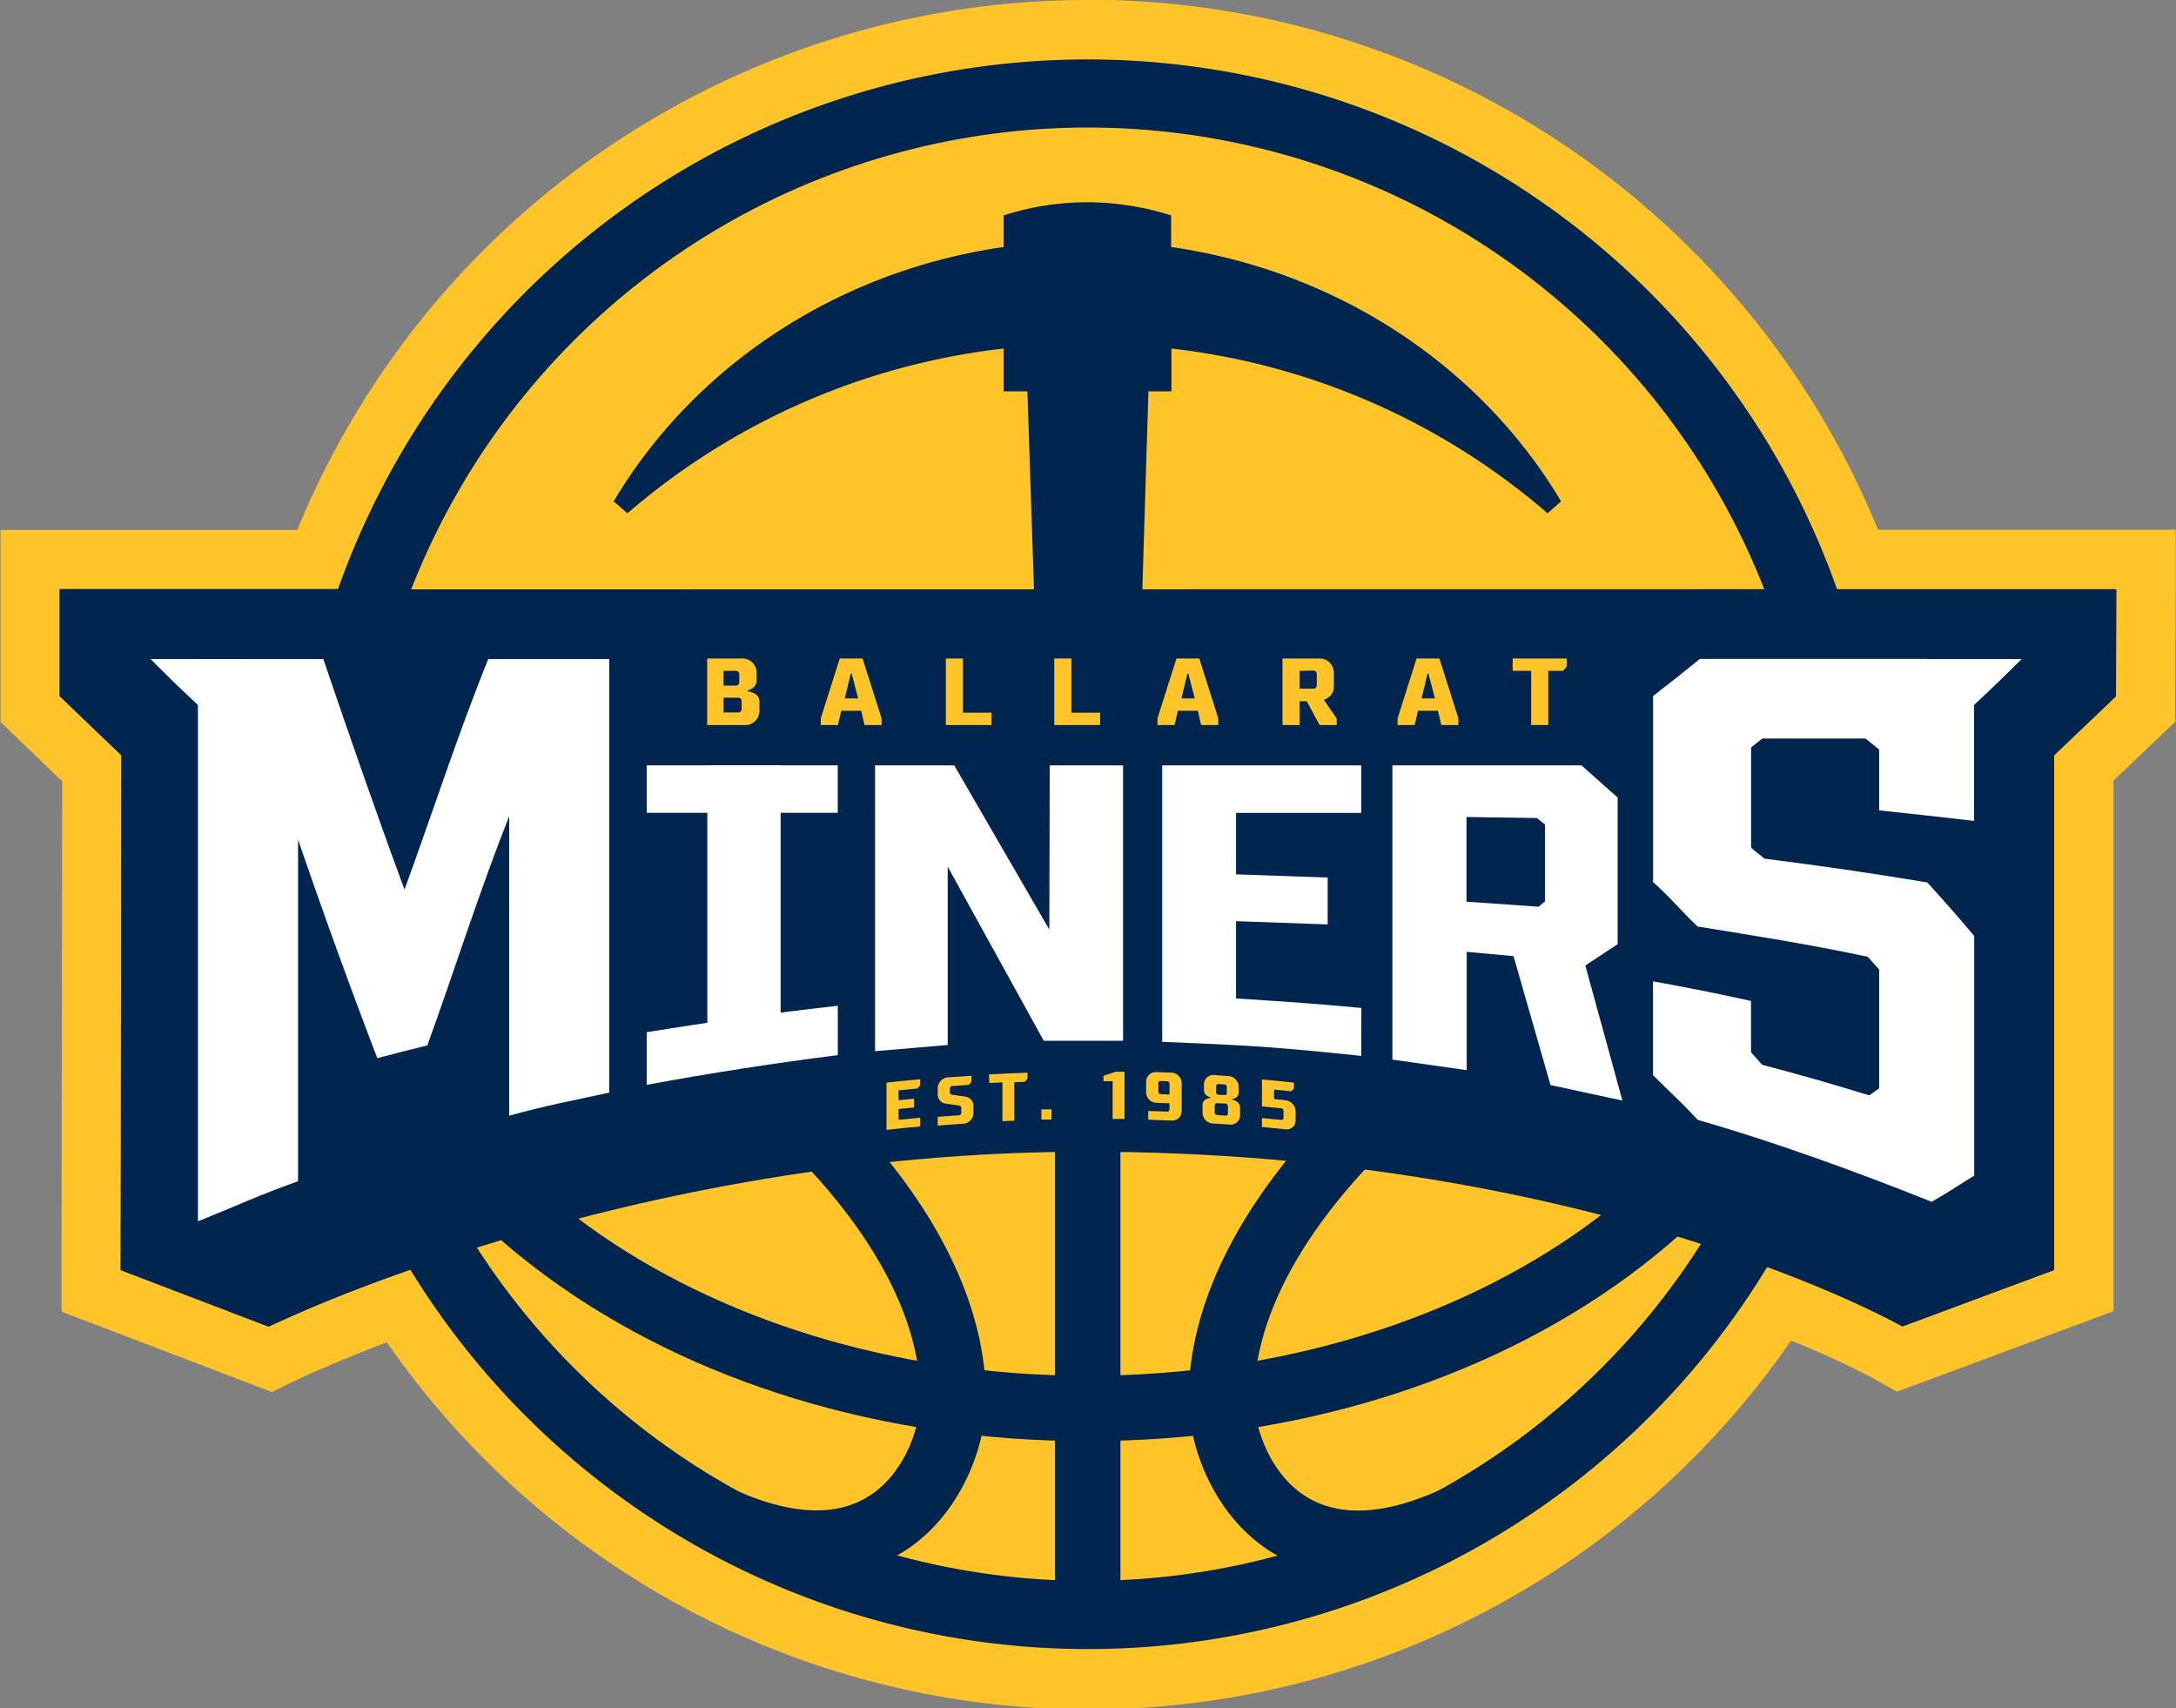
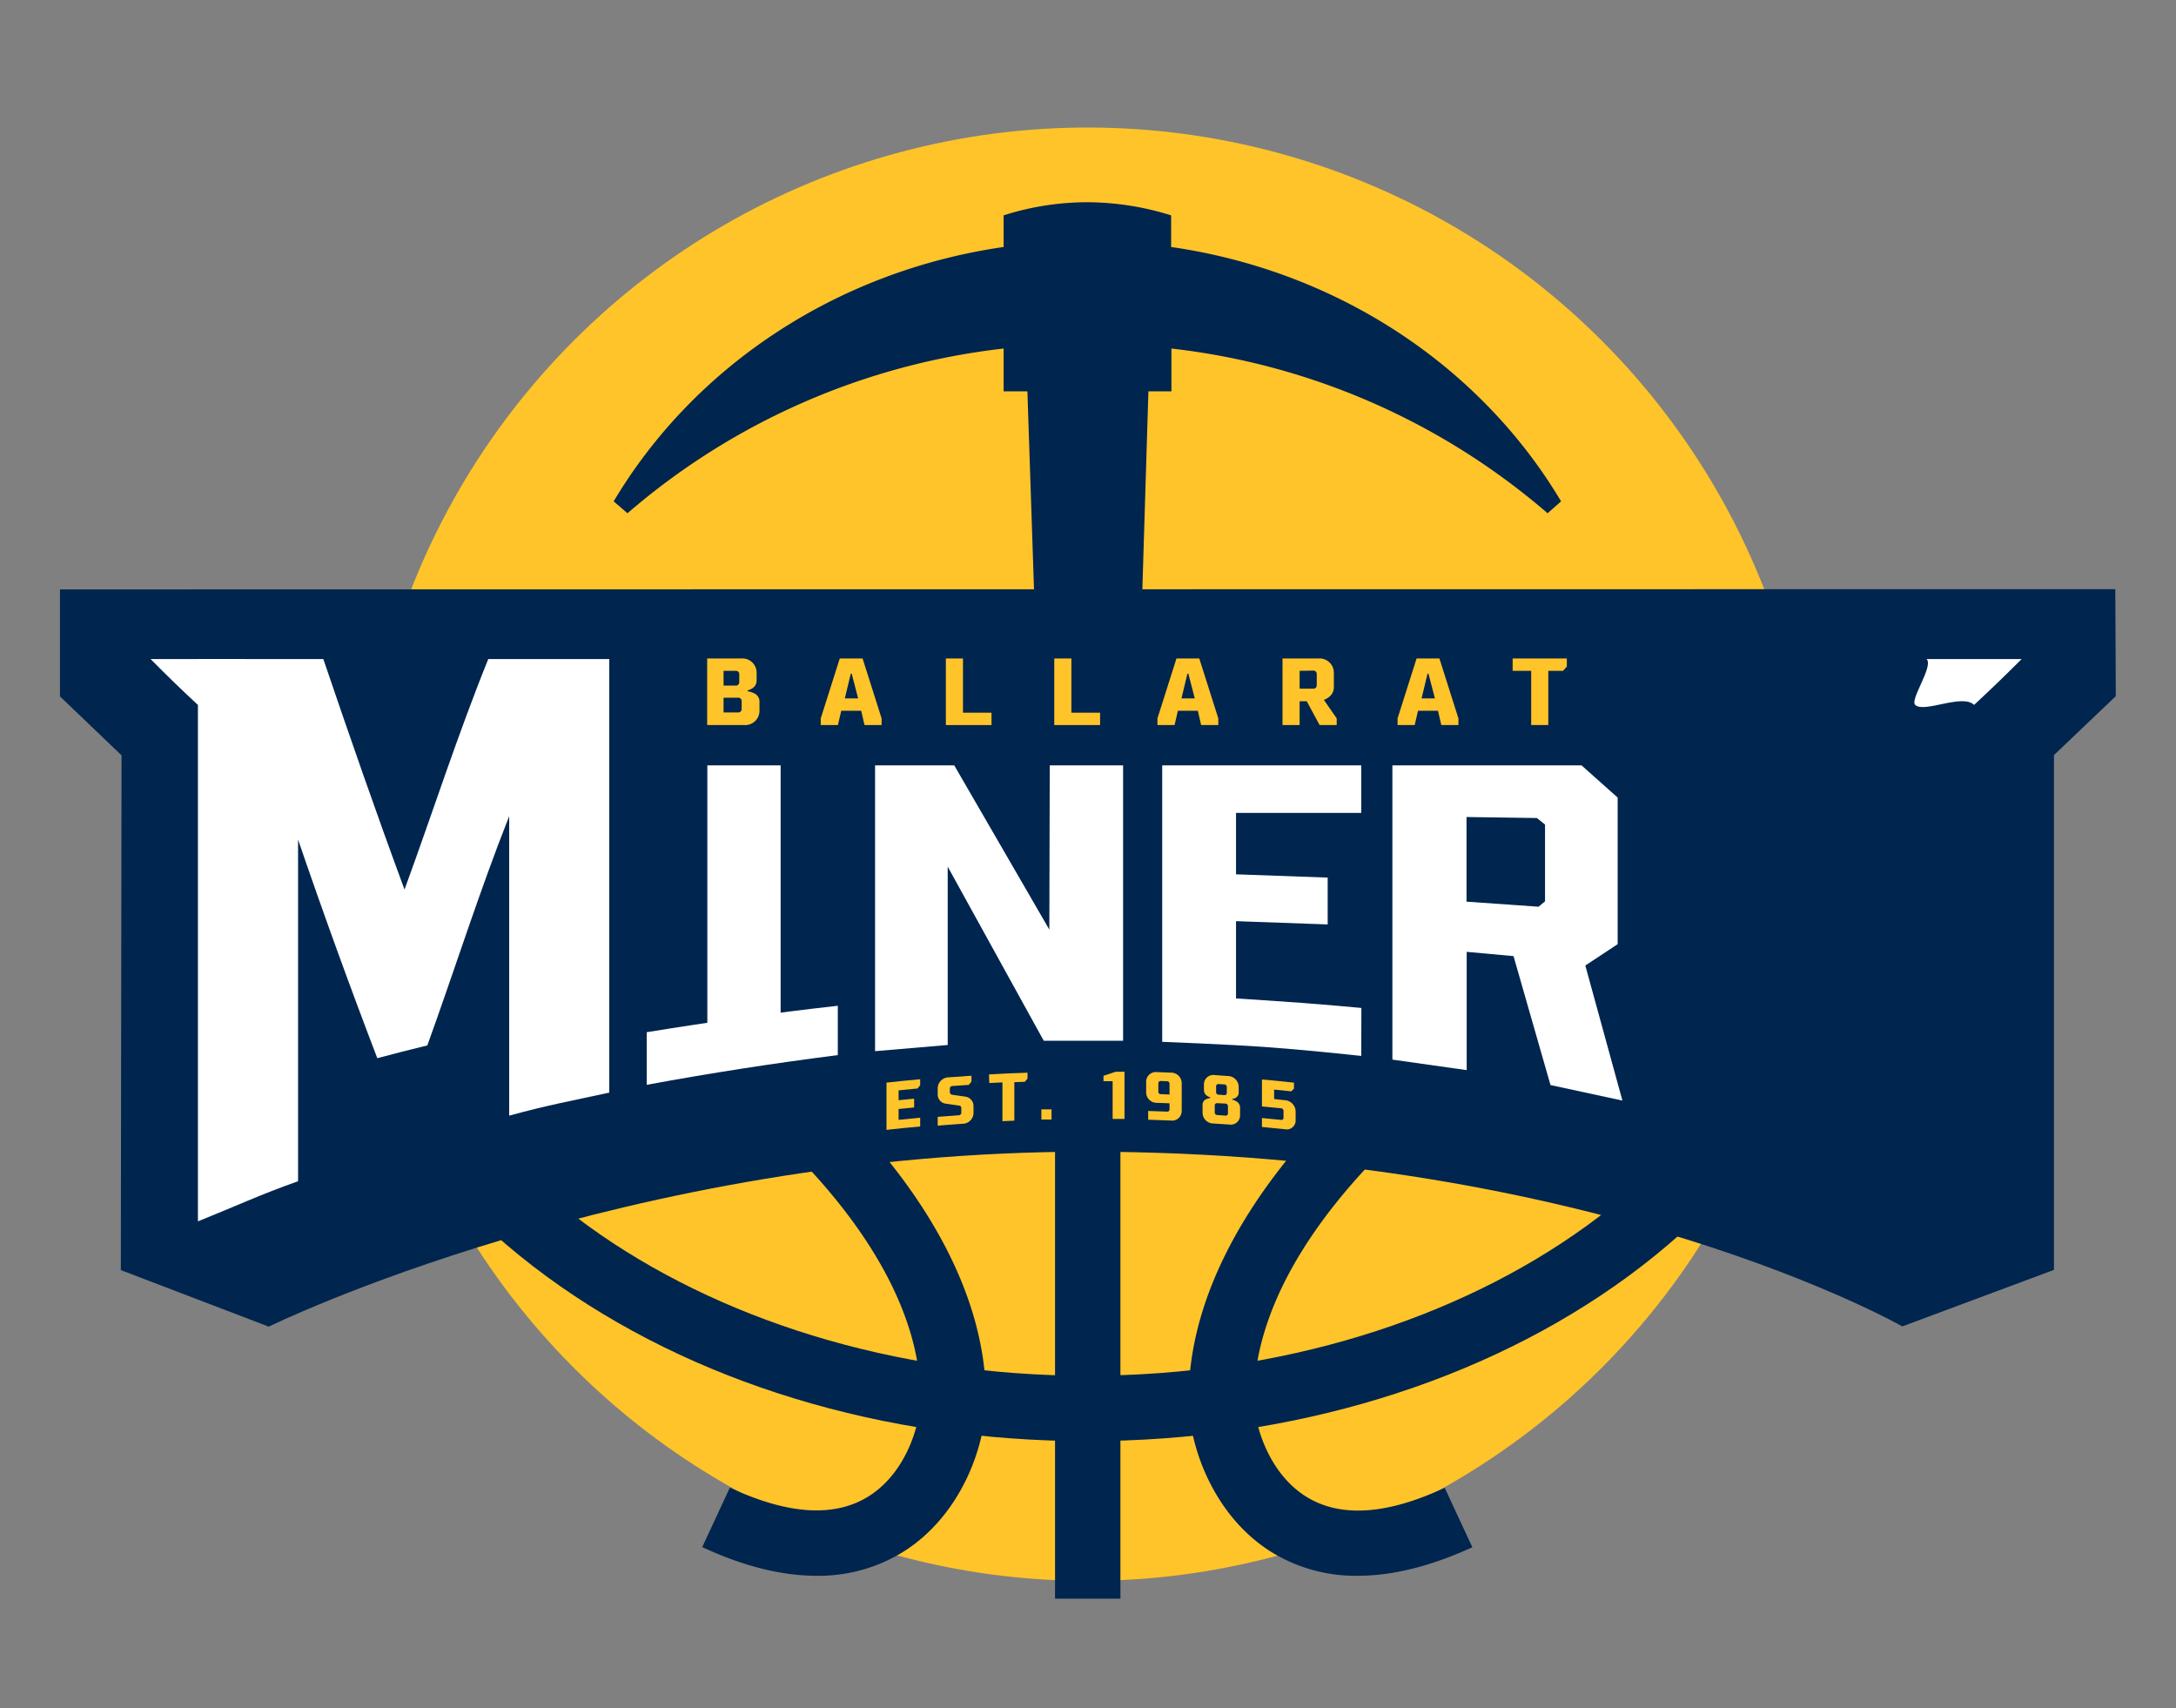
<svg xmlns="http://www.w3.org/2000/svg" id="Layer_1" data-name="Layer 1" viewBox="0 0 366.11 287.38">
  <rect x="0" y="0" width="366.11" height="287.38" fill="#808080" stroke="none" />
  <defs>
    <style>.cls-1{fill:#00254e;}.cls-2{fill:#ffc429;}.cls-3{fill:none;stroke:#00254e;stroke-miterlimit:10;stroke-width:11px;}.cls-4{fill:#fff;}</style>
  </defs>
-   <path class="cls-1" d="M253.92,349.3a138.53,138.53,0,0,1-116.08-62.78c-12.33,4.49-19.5,8-19.58,8l-2,.95L86.17,284l.12-87.91-10.37-9.91L76,161.07h48.35a138.73,138.73,0,0,1,259.14,0H432l-.12,25.11-10.39,9.9V284l-31,11.54-2-1.16a154.68,154.68,0,0,0-18.23-8.24A138.58,138.58,0,0,1,253.92,349.3Z" transform="translate(-70.91 -66.92)" />
-   <path class="cls-2" d="M253.92,76.92A133.76,133.76,0,0,1,380,166.07h47l-.08,18-10.4,9.91v86.6L391,290.05s-7.94-4.53-22.76-10a133.73,133.73,0,0,1-228.29.45,241.12,241.12,0,0,0-23.86,9.58l-24.89-9.51.12-86.6L80.93,184l0-18h46.86A133.75,133.75,0,0,1,253.92,76.92m0-10a143.72,143.72,0,0,0-133,89.15H71l0,10,0,18,0,4.29,3.11,3,7.27,7-.12,82.32v6.89l6.45,2.46,24.89,9.51,4.06,1.55,3.9-1.91c.07,0,5.66-2.75,15.44-6.45a143.65,143.65,0,0,0,236.25-.29A141,141,0,0,1,386,298.74l4.05,2.29,4.38-1.61L420,289.91l6.51-2.42V198.22l7.3-6.95,3.08-2.94,0-4.25.08-18,0-10.05H386.89a143.72,143.72,0,0,0-133-89.15Z" transform="translate(-70.91 -66.92)" />
  <circle class="cls-2" cx="253.92" cy="210.61" r="122.24" transform="translate(-145.46 174.32) rotate(-45)" />
  <path class="cls-1" d="M208.31,332c-5.31,0-11.69-1.3-19.25-4.83l4.65-10c9.82,4.58,17.7,5.06,23.43,1.41,6.3-4,8.65-12.18,8.65-16.38,0-27.68-33.93-60.52-84.42-81.72l4.26-10.14c55.38,23.24,91.16,59.3,91.16,91.86,0,8.14-4.3,19.65-13.74,25.66A27,27,0,0,1,208.31,332Z" transform="translate(-70.91 -66.92)" />
  <path class="cls-3" d="M253.85,303.86" transform="translate(-70.91 -66.92)" />
  <path class="cls-1" d="M299.38,332a27,27,0,0,1-14.74-4.11c-9.44-6-13.74-17.52-13.74-25.66,0-32.56,35.78-68.62,91.16-91.86l4.26,10.14c-50.49,21.2-84.42,54-84.42,81.72,0,4.2,2.35,12.37,8.65,16.38,5.73,3.65,13.61,3.17,23.43-1.41l4.65,10C311.07,330.66,304.69,332,299.38,332Z" transform="translate(-70.91 -66.92)" />
  <path class="cls-3" d="M253.85,303.86" transform="translate(-70.91 -66.92)" />
  <path class="cls-1" d="M253.84,309.35c-34.31,0-66.62-9.85-91-27.73-24.89-18.27-38.6-42.71-38.6-68.84h11c0,47.19,53.21,85.57,118.6,85.57S372.45,260,372.45,212.78h11c0,26.13-13.71,50.57-38.6,68.84C320.47,299.5,288.16,309.35,253.84,309.35Z" transform="translate(-70.91 -66.92)" />
-   <path class="cls-2" d="M253.92,238.33c-7.51,0-10.58-3.37-11.34-4.4l-1-1.38-3.15-94.35h-4.17v-6.35a110.71,110.71,0,0,0-54.18,25.51l-3.54,3.07-9.52-8,2.4-4c13.87-23.29,37.32-39.36,64.84-44.64V99.28L237.88,98a52.17,52.17,0,0,1,16-2.53A53.51,53.51,0,0,1,269.76,98l3.69,1.29v4.57c27.52,5.28,51,21.36,64.84,44.64l2.4,4-9.52,8-3.54-3.07a110.71,110.71,0,0,0-54.18-25.51v6.35h-4.07l-2.86,95-1.81,1.58A16.67,16.67,0,0,1,253.92,238.33Zm-1.53-11.1a10.66,10.66,0,0,0,1.53.1,8.28,8.28,0,0,0,1.78-.18l3-99.95h3.75v-7.87l6.14.71a123.73,123.73,0,0,1,41.48,12.38,87.83,87.83,0,0,0-42.91-18.51l-4.71-.68v-5.85a40.06,40.06,0,0,0-17.21,0v5.86l-4.71.68a87.83,87.83,0,0,0-42.91,18.51A123.73,123.73,0,0,1,239.1,120l6.14-.71v7.87h3.81Z" transform="translate(-70.91 -66.92)" />
  <path class="cls-1" d="M333.56,151.26c-13.48-22.63-37.42-38.72-65.61-42.79v-5.32a47.63,47.63,0,0,0-14-2.21,46.3,46.3,0,0,0-14.18,2.21v5.32c-28.19,4.07-52.13,20.16-65.61,42.79l2.32,2a117.09,117.09,0,0,1,63.29-27.71v7.2h4l3.27,98s1.6,2.17,6.92,2.17a11.37,11.37,0,0,0,7.17-2.17l3-98H268v-7.2a117.09,117.09,0,0,1,63.29,27.71Z" transform="translate(-70.91 -66.92)" />
  <path class="cls-1" d="M81,166.07l0,18,10.36,9.91-.12,86.6,24.89,9.51S176,260.66,253.75,260.66c85.76,0,137.22,29.39,137.22,29.39l25.52-9.51v-86.6l10.4-9.91-.08-18Z" transform="translate(-70.91 -66.92)" />
  <rect class="cls-1" x="177.51" y="188.06" width="11" height="80.87" />
  <path class="cls-1" d="M94.34,172.56" transform="translate(-70.91 -66.92)" />
  <path class="cls-4" d="M142.81,242.78c-3.38.83-5.06,1.26-8.42,2.15q-7-18.28-13.33-36.77v57.47c-6.48,2.29-10.58,4.24-16.85,6.75,0-29.11,0-62.59,0-94.59h21.1c4.42,13,8.91,25.92,13.66,38.77,4.76-13,8.9-25.94,14.09-38.77h20.36v72.93c-6.58,1.44-10.41,2.11-16.84,3.88V204.22C151.52,217,147.48,229.86,142.81,242.78Z" transform="translate(-70.91 -66.92)" />
  <path class="cls-4" d="M189.92,247.46V195.67h12.33v49.84Z" transform="translate(-70.91 -66.92)" />
  <path class="cls-4" d="M218.14,243.75V195.67h13.32l16,27.63.07-27.63h12.34V242l-13.35,0-16.16-29.29v30Z" transform="translate(-70.91 -66.92)" />
  <path class="cls-4" d="M299.94,244.55c-2.2-.24-9.9-1.06-16.29-1.51s-17.2-.86-17.2-.86V195.67h33.49v8H278.87V214l15.42.55v7.88l-15.42-.55v13s6.05.37,11.09.75c4.4.33,8.48.71,10,.85Z" transform="translate(-70.91 -66.92)" />
  <path class="cls-4" d="M305.18,245.17v-49.5H337l6.08,5.42v24.66l-5.44,3.59,6.24,22.72-12.1-2.61-6.22-21.69-7.88-.72v19.9Zm24.59-25.72,1.09-.9V205.63l-1.37-1.1-11.84-.17V218.6l12.12.85Z" transform="translate(-70.91 -66.92)" />
-   <path class="cls-4" d="M387.07,203.24V193c-.85-.67-1.47-1.21-2.31-1.85H367.43l-1.9,1.5v16.86c.78.74,1.44,1.11,2.22,1.85,11.06,1.42,16.44,2.21,27.42,4,3.17,3.49,4.75,5.29,7.9,9q0,20.16,0,40.32c-3.07,1.89-4.09,2.66-7.16,4.41-12.24-4.9-26.67-10.17-39.34-13.77-3.22-3.47-4.3-4.27-7.54-7.53V232c6.54,1.21,10,1.87,16.49,3.3v8.64c.78.83,1.1,1.25,1.87,2.1,6.88,1.81,11.19,3.05,18,5.14.75-.46.93-.69,1.68-1.16V230l-1.93-2.14c-10.91-2.27-17.58-3.29-28.61-5.08-3.23-3.08-4.25-4.58-7.49-7.48V184c3.15-2.43,4.73-3.68,7.88-6.24h38.13c3.22,3,4.82,4.52,8,7.71,0,7.82,0,11.73,0,19.54C396.54,204.27,393.62,203.93,387.07,203.24Z" transform="translate(-70.91 -66.92)" />
  <path class="cls-4" d="M395.05,177.79h16c-3.21,3.19-4.8,4.73-8,7.71-2-1.95-8.41,1.43-9.91,0C392.21,184.6,396.3,178.94,395.05,177.79Z" transform="translate(-70.91 -66.92)" />
  <path class="cls-4" d="M96.25,177.79h16c-1.74,1.6,1.3,5.37,0,6.62-1.12,1.08-6.57-.38-8.05,1.09C101,182.52,99.44,181,96.25,177.79Z" transform="translate(-70.91 -66.92)" />
-   <rect class="cls-4" x="108.81" y="128.75" width="32.14" height="7.98" />
  <path class="cls-4" d="M211.87,244.41c-10.94,1.4-21.31,3-32.15,5v-8.85c10.82-1.76,21.26-3.23,32.15-4.45Z" transform="translate(-70.91 -66.92)" />
  <path class="cls-2" d="M225.73,249.47l-.45.56c-1.27.11-1.91.18-3.18.31V252l2.61-.26v1.48l-2.61.26v1.82c1.45-.15,2.18-.23,3.63-.36v1.48c-2.27.2-3.4.32-5.67.57v-7.95c2.27-.25,3.4-.36,5.67-.57Z" transform="translate(-70.91 -66.92)" />
  <path class="cls-2" d="M228.68,250a1.88,1.88,0,0,1,1.82-1.85l3.86-.27v1l-.46.54-2.78.19a.43.43,0,0,0-.4.43v.57c0,.28.15.44.46.48l2.1.3a1.59,1.59,0,0,1,1.42,1.61v1.14a1.84,1.84,0,0,1-1.82,1.82c-1.68.12-2.52.18-4.2.32v-1.48l3.58-.27a.43.43,0,0,0,.39-.43v-.73a.43.43,0,0,0-.45-.48l-2.1-.3a1.55,1.55,0,0,1-1.42-1.59Z" transform="translate(-70.91 -66.92)" />
  <path class="cls-2" d="M237.31,247.66c2.59-.15,3.89-.2,6.48-.29v1l-.45.53-1.77.07v6.47l-2,.09V249l-2.22.11Z" transform="translate(-70.91 -66.92)" />
  <path class="cls-2" d="M246.12,255.25v-1.71l1.71,0v1.71Z" transform="translate(-70.91 -66.92)" />
  <path class="cls-2" d="M258.63,247.21l1.48,0v7.94l-2,0V248.8l-1.54,0v-.91Z" transform="translate(-70.91 -66.92)" />
  <path class="cls-2" d="M267.68,252.52l-2.11-.08a1.77,1.77,0,0,1-1.82-1.77v-1.76a1.63,1.63,0,0,1,1.82-1.64l2.34.09a1.79,1.79,0,0,1,1.82,1.79v4.65a1.61,1.61,0,0,1-1.82,1.62l-3.82-.14v-1.47l3.19.11a.37.37,0,0,0,.4-.38Zm-1.48-3.75a.37.37,0,0,0-.4.38v1.42a.4.4,0,0,0,.4.41l1.48.06v-1.82a.41.41,0,0,0-.4-.41Z" transform="translate(-70.91 -66.92)" />
  <path class="cls-2" d="M275.06,255.92a1.83,1.83,0,0,1-1.82-1.81v-1.37a1,1,0,0,1,.65-.93,2.29,2.29,0,0,1,.66-.18v-.11a1.79,1.79,0,0,1-.54-.25,1.16,1.16,0,0,1-.54-1v-.91a1.58,1.58,0,0,1,1.82-1.59l2.22.16a1.85,1.85,0,0,1,1.81,1.84v.91a1,1,0,0,1-.54.93,1.56,1.56,0,0,1-.54.18v.11a2.54,2.54,0,0,1,.65.27,1.19,1.19,0,0,1,.66,1v1.36a1.56,1.56,0,0,1-1.82,1.56Zm.63-3.42a.37.37,0,0,0-.4.37v1.2a.42.42,0,0,0,.4.42l1.42.1a.36.36,0,0,0,.4-.37V253a.43.43,0,0,0-.4-.43Zm.23-3.22a.37.37,0,0,0-.4.37v1a.42.42,0,0,0,.4.42l1,.07a.36.36,0,0,0,.4-.37v-1a.43.43,0,0,0-.4-.43Z" transform="translate(-70.91 -66.92)" />
  <path class="cls-2" d="M287.09,252a1.93,1.93,0,0,1,1.81,1.9v1.48a1.49,1.49,0,0,1-1.81,1.5l-3.86-.38V255l3.24.31a.34.34,0,0,0,.39-.35V253.8a.44.44,0,0,0-.39-.44l-3.24-.31v-4.54c2.16.19,3.24.3,5.39.54v1l-.45.46-2.89-.3v1.59Z" transform="translate(-70.91 -66.92)" />
  <path class="cls-2" d="M195.65,177.69a2.39,2.39,0,0,1,2.56,2.4v1.28a1.52,1.52,0,0,1-.77,1.37,2.38,2.38,0,0,1-.75.31v.16a3.19,3.19,0,0,1,1,.3,1.5,1.5,0,0,1,1,1.38v1.6a2.39,2.39,0,0,1-2.56,2.4h-6.24v-11.2Zm-3,2.08v2.48h2.08a.55.55,0,0,0,.56-.56v-1.36a.55.55,0,0,0-.56-.56Zm2.48,7a.55.55,0,0,0,.56-.56v-1.36a.55.55,0,0,0-.56-.56h-2.48v2.48Z" transform="translate(-70.91 -66.92)" />
  <path class="cls-2" d="M215.81,186.49h-3.36l-.56,2.4H209v-1.12l3.2-10.08h3.84l3.2,10.08v1.12h-2.88Zm-1.6-6.24h-.16l-1,4.16h2.24Z" transform="translate(-70.91 -66.92)" />
  <path class="cls-2" d="M230.05,188.89v-11.2h2.88v9.12h4.8v2.08Z" transform="translate(-70.91 -66.92)" />
  <path class="cls-2" d="M248.29,188.89v-11.2h2.88v9.12H256v2.08Z" transform="translate(-70.91 -66.92)" />
  <path class="cls-2" d="M272.45,186.49h-3.36l-.56,2.4h-2.88v-1.12l3.2-10.08h3.84l3.2,10.08v1.12H273Zm-1.6-6.24h-.16l-1,4.16h2.24Z" transform="translate(-70.91 -66.92)" />
  <path class="cls-2" d="M286.69,188.89v-11.2h6.08a2.4,2.4,0,0,1,2.56,2.4v2.4a2.08,2.08,0,0,1-.85,1.71,3,3,0,0,1-.83.45l2.16,3.12v1.12h-2.88l-2.16-4h-1.2v4Zm2.88-9.12v3h2.32a.55.55,0,0,0,.56-.56v-1.92a.55.55,0,0,0-.56-.56Z" transform="translate(-70.91 -66.92)" />
  <path class="cls-2" d="M312.85,186.49h-3.36l-.56,2.4h-2.88v-1.12l3.2-10.08h3.84l3.2,10.08v1.12h-2.88Zm-1.6-6.24h-.16l-1,4.16h2.24Z" transform="translate(-70.91 -66.92)" />
  <path class="cls-2" d="M325.41,177.69h9.12v1.36l-.64.72h-2.48v9.12h-2.88v-9.12h-3.12Z" transform="translate(-70.91 -66.92)" />
</svg>